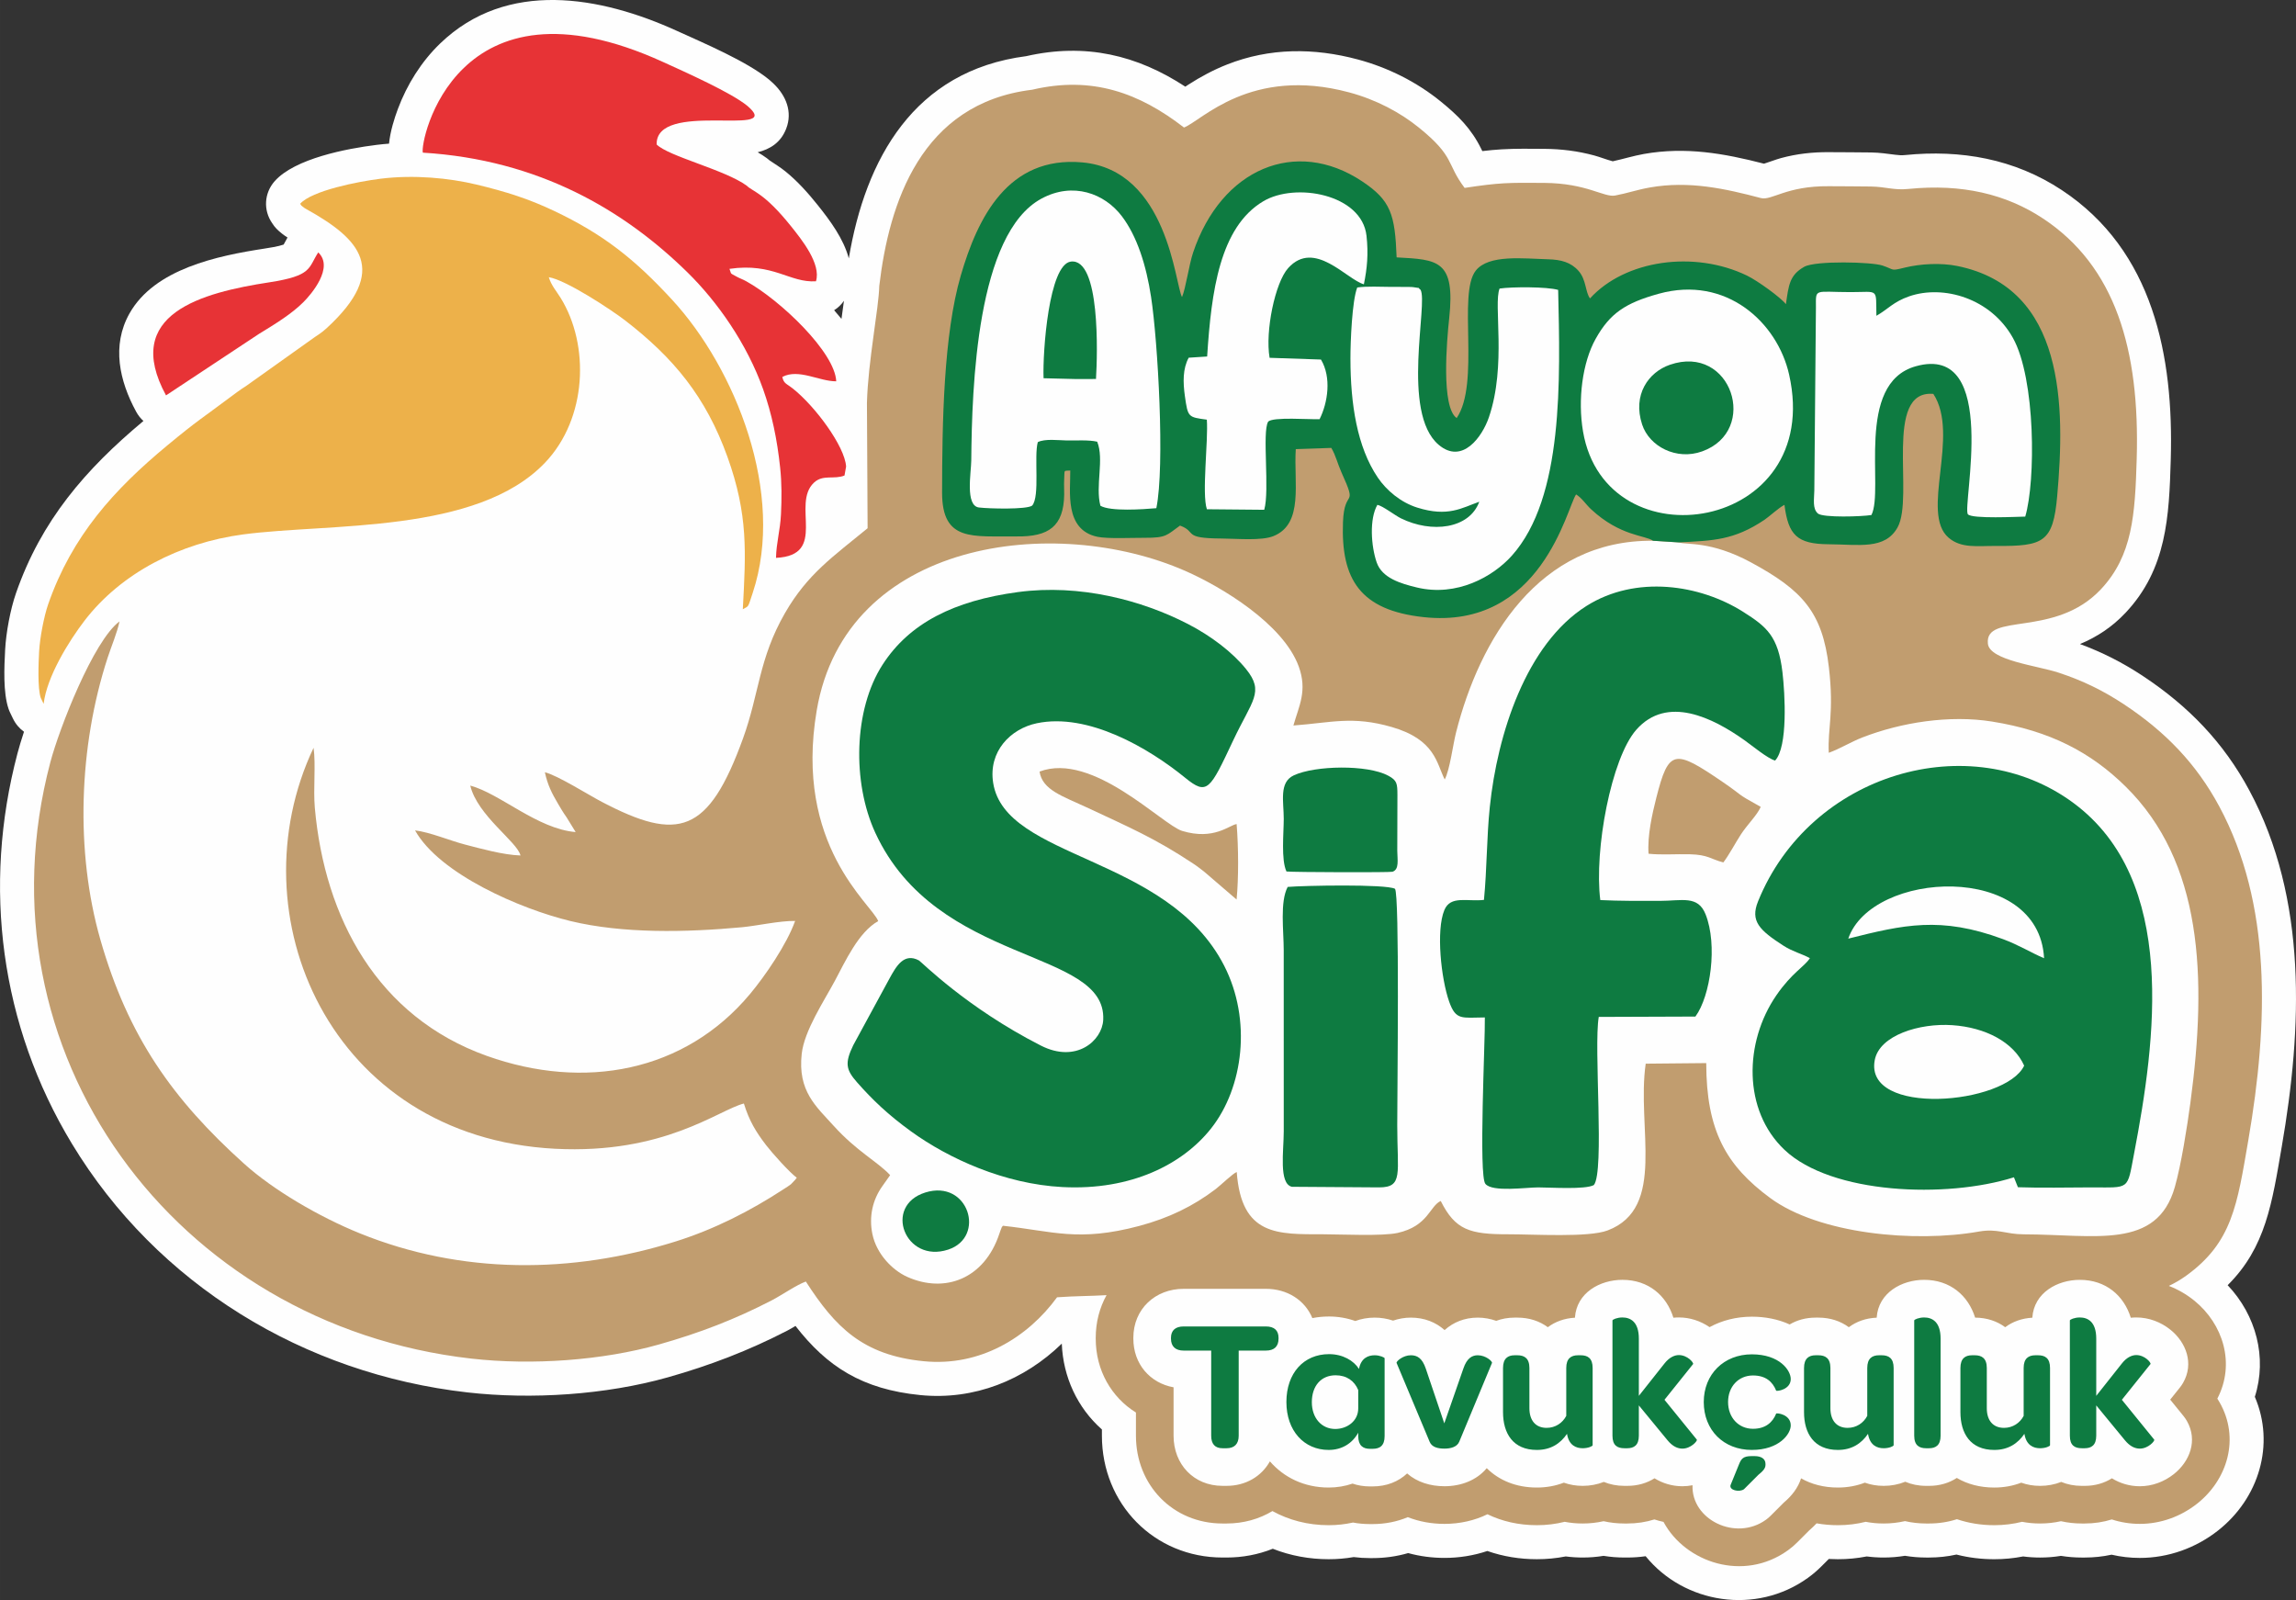
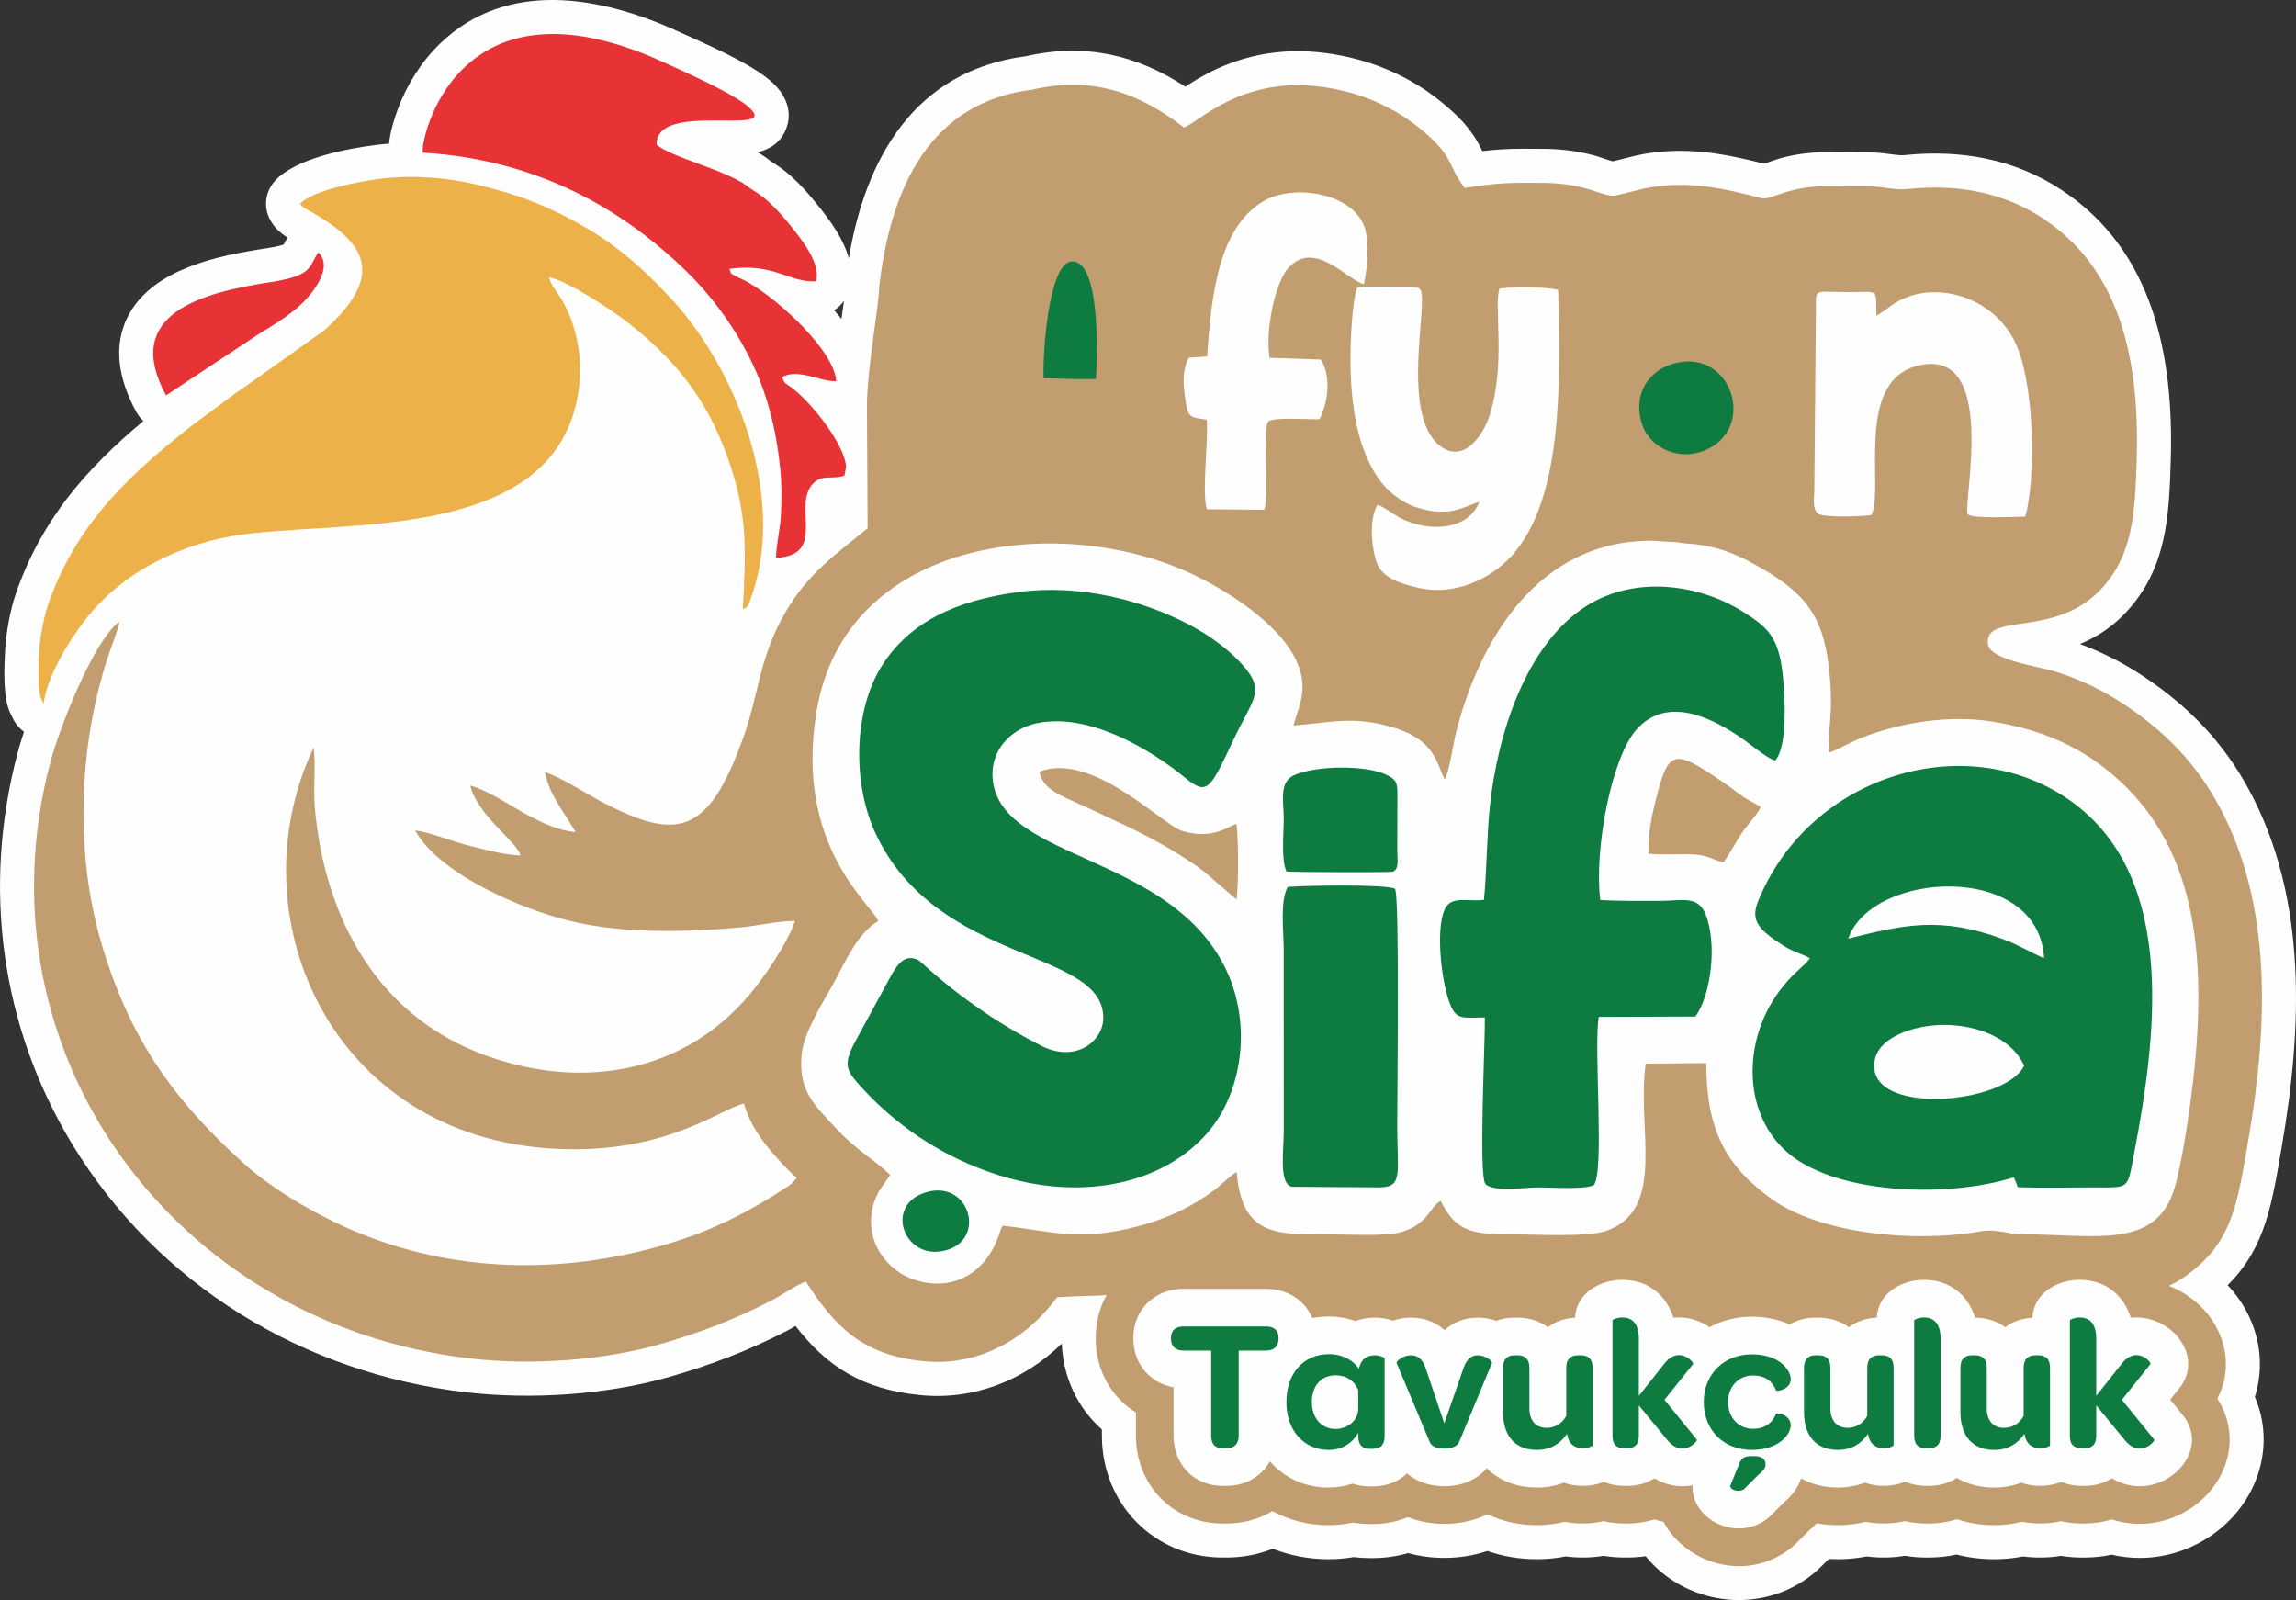
<svg xmlns="http://www.w3.org/2000/svg" xml:space="preserve" width="67.425mm" height="46.984mm" version="1.1" style="shape-rendering:geometricPrecision; text-rendering:geometricPrecision; image-rendering:optimizeQuality; fill-rule:evenodd; clip-rule:evenodd" viewBox="0 0 6366.15 4436.17">
  <rect x="0" y="0" width="6366.15" height="4436.17" fill="#333333" stroke="none" />
  <defs>
    <style type="text/css"> .fil0 {fill:#FEFEFE} .fil3 {fill:#0E7B41} .fil1 {fill:#C19D6F} .fil5 {fill:#E73336} .fil4 {fill:#EDB14A} .fil2 {fill:#FEFEFE} .fil6 {fill:#0E7B41;fill-rule:nonzero} </style>
  </defs>
  <g id="Layer_x0020_1">
    <g id="_2824460899344">
      <path class="fil0" d="M2333.17 884.1l1.06 -7.71c1.85,-13.51 4.01,-27.97 5.8,-42.44 -7.25,10.61 -16.5,19.46 -27.24,26.14 7.02,7.9 13.84,15.92 20.38,24.01zm20.29 -167.56c46.1,-275.43 180.16,-520.52 491.92,-560.84 164.64,-37.33 307.59,-2.89 441.19,84.57 2.93,-2 5.78,-3.91 8.5,-5.66 34.29,-22 69.62,-40.98 107.59,-55.91 117.93,-46.41 240.57,-46.4 362.21,-13.85 83.11,22.23 162.61,61.93 229.47,116.15 48.66,39.47 85.23,75.7 112.99,132.33 0.93,1.9 1.83,3.75 2.72,5.56 17.84,-2.11 35.73,-3.83 53.68,-4.87 39.42,-2.28 79.25,-1.62 118.71,-1.33 46.8,0.35 92.22,6.02 137.42,18.19 16.16,4.36 35.37,12 51.81,16.28 28.72,-6.17 56.75,-15.03 86.11,-20.25 115.87,-20.6 222.07,-1.76 333.3,26.91 15.36,-4.66 31.75,-11.36 47.29,-15.59 43.75,-11.91 88.04,-16.75 133.35,-16.34 38.91,0.36 77.83,0.18 116.73,0.82 23.33,0.39 44.19,3.47 67.08,6.39 9.22,1.19 17.24,1.77 26.53,0.82 154.88,-15.61 303.63,10.54 434.62,97.05 254.43,168.05 310.53,460.85 302.21,747.34 -4.58,157.64 -11.06,302.84 -124.85,424.1 -36.99,39.43 -79.51,67.52 -126.84,87.21 62.12,22.89 118.66,51.67 174.8,88.84 125.64,83.17 223.09,183.59 294.62,316.68 161.96,301.3 146.7,659.6 90.26,986.73 -27.02,156.67 -44.28,280.29 -150.25,385.3 78.86,83.21 110.14,200.41 75.38,309.52 56.54,131.56 11.76,281.1 -101.91,370.6 -61.84,48.69 -138.13,76.03 -216.97,76.03 -26.45,0 -52.71,-2.99 -78.39,-8.97 -24.48,5.33 -49.51,7.93 -74.63,7.93l-7.78 0c-19.4,0 -38.78,-1.54 -57.91,-4.66 -19.08,3.11 -38.43,4.66 -57.76,4.66 -15.76,0 -31.51,-1.01 -47.11,-3.05 -26.32,5.17 -53.11,7.71 -79.96,7.71 -35.4,0 -70.62,-4.18 -104.83,-12.94 -24.98,5.55 -50.55,8.27 -76.21,8.27l-7.77 0c-19.73,0 -39.44,-1.6 -58.89,-4.84 -19.44,3.22 -39.15,4.84 -58.86,4.84 -15.76,0 -31.51,-1.01 -47.11,-3.05 -26.32,5.17 -53.12,7.71 -79.97,7.71 -8.41,0 -16.83,-0.24 -25.22,-0.72l-20.91 20.91c-11.63,11.63 -23.83,22 -37.18,31.61 -143.45,103.28 -342.78,71.7 -449.76,-60.13 -16.85,2.45 -33.9,3.65 -50.98,3.65l-7.78 0c-19.4,0 -38.78,-1.53 -57.91,-4.66 -19.09,3.11 -38.43,4.66 -57.77,4.66 -15.76,0 -31.5,-1.01 -47.11,-3.05 -26.32,5.17 -53.11,7.71 -79.96,7.71 -46.96,0 -93.36,-7.36 -137.38,-22.78 -38.19,12.84 -78.44,19.16 -118.86,19.16 -34.03,0 -67.97,-4.37 -100.72,-13.37 -31.91,9.32 -65.06,13.89 -98.47,13.89l-7.78 0c-14.97,0 -29.92,-0.93 -44.76,-2.81 -22.89,3.96 -46.1,5.92 -69.35,5.92 -53.39,0 -105.82,-9.57 -155.01,-28.98 -40.59,16.21 -84.05,24.31 -128.2,24.31l-10.9 0c-189.95,0 -334.69,-148.82 -334.69,-337.81l0 -17.25c-68,-60.13 -107.61,-145.54 -111.24,-237.97 -103.71,100.9 -242.59,157.38 -391.84,142.68 -161.86,-15.95 -259.63,-79.55 -346.62,-191.8 -7.76,4.77 -15.19,9.19 -21.89,12.66 -107.15,55.53 -215.55,97.01 -331.66,129.8 -172.33,48.66 -378.16,62.12 -556.27,41.85 -452.2,-51.48 -859.86,-298.26 -1096.57,-689.75 -198.16,-327.75 -248.44,-712.21 -150.79,-1081.76 4.59,-17.38 10.72,-37.8 18.1,-60.16 -12.7,-9.02 -23.26,-21.35 -30.52,-36.39l-7.99 -16.56c-1.78,-3.68 -3.1,-6.92 -4.41,-10.79 -15.24,-45.11 -11.92,-115.27 -9.37,-163.57 2.51,-47.64 14.51,-111.98 30.14,-156.95 70.11,-201.73 192.6,-343.2 353.31,-477.32 -7.98,-7.11 -14.76,-15.75 -20.25,-25.84 -46.28,-85.05 -68.49,-183.1 -18.48,-272.1 69.53,-123.74 243.6,-159.88 373.56,-179.84 11.74,-1.8 39.33,-5.99 53.94,-11.26 3.66,-6.31 7.07,-13.02 10.74,-19.61 -5.19,-3.19 -9.97,-6.51 -15.14,-10.59 -11.51,-9.1 -20.26,-17.52 -27.15,-28.77 -25.22,-35.87 -22.7,-83.63 6.68,-116.78 55.74,-62.91 200.09,-90.47 282.64,-100.67 11.37,-1.41 22.87,-2.54 34.46,-3.42 3.31,-33.91 14.65,-69.82 24.53,-96.21 25.37,-67.8 65,-131.19 117.23,-181.54 184.86,-178.17 444.43,-131.57 657.06,-34.63 75.05,34.22 192.13,83.69 254.11,134.19 1.33,1.09 2.45,2.04 3.73,3.2l7.29 6.6c0.57,0.52 1.06,0.96 1.61,1.5 34.65,32.88 54.08,78.1 35.54,125.62 -14.95,38.3 -44.34,56.58 -78.93,65.14 8.98,5.2 17.58,10.72 25.61,16.6 2.77,2.02 5.17,3.97 7.53,6.12 15.21,10.36 29.08,18.49 44.05,30.6 33.29,26.95 62.82,60.02 89.47,93.4 34.18,42.8 71.59,93.14 86,147.67z" />
      <path class="fil1" d="M2437.94 792.97c-1.34,62.4 -31,207.4 -34.18,323.83l1.85 347.69c-94.3,77.69 -166.25,126.09 -229.02,235.12 -72.93,126.7 -71.14,222.75 -116.38,347.51 -96.16,265.18 -179.27,287.23 -391.39,176.13 -36.64,-19.19 -123.32,-73.84 -158.03,-82.19 7.68,35.46 19.02,57.75 36.61,87.55 7.19,12.18 13.71,23.48 23.47,37.19l25.27 41.08c-106.48,-8.9 -208.92,-106.42 -292.22,-128.87 20.02,83.55 131.08,156.38 139.22,193.76 -48.82,-1.7 -109.34,-18.81 -153.04,-30.08 -43.35,-11.18 -97.43,-34.49 -139.3,-39.45 68.39,121.58 293.25,218.05 430.62,251.25 146.18,35.33 321.06,31.52 475.27,17.28 41.82,-3.86 105.65,-18.38 147.95,-17.47 -23.18,65.02 -83.07,152.3 -124.9,202.38 -181.44,217.24 -460.43,267.83 -729.59,171.83 -303.61,-108.29 -449.88,-382.08 -477.21,-687.5 -4.74,-52.89 3.05,-120.25 -3.51,-166.77 -219.62,463.48 45.44,1079.19 669.49,1111.65 303.04,15.75 452.6,-107.39 523.64,-125.45 14.77,47.9 33.23,78.48 61.72,115.56 16.88,22 64.3,74.95 85.08,90.36 -0.99,1.48 -2.63,1.73 -3.27,4.22l-12.94 13.64c-4.64,3.92 -14,9.58 -19.76,13.35 -93.03,60.8 -193.39,112.12 -301.77,145.9 -285.75,89.1 -590.85,91.83 -874.54,-23.32 -112.66,-45.74 -239.3,-119.8 -320.42,-192.9 -197.63,-178.05 -321.32,-351.94 -398.43,-621.35 -69.78,-243.78 -60.13,-534.75 20.03,-780.95 10.26,-31.55 26.37,-69.19 33.14,-101.12 -72.3,53.14 -167.23,297.42 -191.76,390.22 -212.03,802.4 344.37,1559.95 1166.75,1653.57 169.67,19.31 364.92,4.87 519.94,-38.9 112.74,-31.84 211.55,-69.74 313.87,-122.76 28.15,-14.59 68.57,-42.9 94.18,-51.92 81.26,125.94 157.43,204.22 327.02,220.93 155.69,15.33 287.87,-65.45 369.5,-177.27 52.31,-3.76 94.2,-3.29 137.28,-5.95 -19.2,34.49 -30.05,74.69 -30.05,118.46l0 2.08c0,88.43 43.88,162.89 111.52,204.92l0 64.27c0,136.79 102.38,243.39 240.27,243.39l10.9 0c47.27,0 90.65,-12.49 127.23,-34.46 45.38,24.95 98.09,39.13 155.98,39.13 23.08,0 45.62,-2.5 67.38,-7.33 15.03,2.77 30.65,4.22 46.74,4.22l7.78 0c35.13,0 68.01,-6.77 97.51,-19.14 31.49,12.34 65.99,18.62 101.67,18.62 42.28,0 83.12,-9.1 119.22,-26.69 40.08,19.48 86.2,30.32 137.02,30.32 26.61,0 52.42,-3.19 77.06,-9.37 16.1,3.1 32.81,4.7 50.01,4.7 19.56,0 39,-2.16 57.87,-6.38 18.38,4.18 37.73,6.38 57.81,6.38l7.78 0c26.56,0 51.84,-3.92 75.33,-11.25 8.23,2.68 16.64,4.96 25.18,6.77 60.53,112.62 221.82,167.49 345.06,78.74 9.57,-6.88 17.26,-13.43 25.6,-21.76l33.75 -33.74c7.06,-6.17 13.78,-12.59 20.1,-19.22 18.86,3.37 38.57,5.13 59.03,5.13 26.62,0 52.42,-3.19 77.07,-9.37 16.1,3.1 32.81,4.7 50.01,4.7 19.94,0 39.77,-2.25 58.97,-6.63 18.69,4.34 38.36,6.63 58.78,6.63l7.77 0c27.36,0 53.37,-4.15 77.47,-11.92 31.65,10.77 66.36,16.58 103.58,16.58 26.61,0 52.41,-3.19 77.06,-9.37 16.1,3.1 32.81,4.7 50.01,4.7 19.55,0 39,-2.16 57.86,-6.38 18.39,4.18 37.73,6.38 57.81,6.38l7.78 0c26.56,0 51.84,-3.92 75.33,-11.25 24.57,8.02 50.61,12.28 77.69,12.28 57.68,0 113.4,-20.22 158.57,-55.79 84.08,-66.2 119.8,-181.09 62.5,-281.3 -2.05,-3.58 -4.08,-6.93 -6.17,-10.15 50.46,-96.93 16.2,-206.88 -64.06,-271.84 -21.32,-17.25 -45.1,-30.99 -70.41,-40.7 16.69,-7.77 32.58,-17.12 47.97,-28.19 128.01,-92.24 141.53,-196.68 172.3,-375.1 56.72,-328.77 64.32,-656.78 -80.39,-925.99 -63.65,-118.43 -149.66,-207.23 -263.58,-282.65 -58.08,-38.45 -114.07,-65.86 -181.8,-88.21 -59.44,-19.6 -191.48,-34.02 -196.23,-80.41 -9,-87.97 185.63,-14.66 313.34,-150.78 87.8,-93.56 94.8,-206.33 99.32,-362.23 8.8,-302.93 -59.35,-533.37 -259.87,-665.82 -102.17,-67.47 -224.66,-96.85 -373.11,-81.89 -40.78,4.11 -61.59,-6.04 -104.64,-6.75 -38.55,-0.64 -77.39,-0.46 -116.02,-0.81 -118.34,-1.07 -158.68,40.69 -188.57,32.8 -98.74,-26.07 -199.52,-48.52 -307.99,-29.23 -35.86,6.37 -61.99,15.88 -95.85,22.23 -31.21,5.84 -78.26,-34.1 -196.71,-34.99 -100.88,-0.75 -122.68,-0.92 -220.75,13.87 -51.25,-67.71 -25.85,-85.32 -126.12,-166.64 -52.89,-42.89 -119.58,-78.25 -194.4,-98.28 -273.21,-73.07 -409.09,79.25 -457.58,97.52 -123.72,-95.69 -254.31,-143.98 -420.96,-104.79 -309.06,37.5 -397.07,315.38 -423.98,544.19z" />
      <path class="fil2" d="M4654.71 1503.77l-71.21 -4.53c-316.99,-3.39 -480.87,273.17 -546.42,532.03 -8.4,33.21 -17.19,103.47 -31.28,129.77 -22.79,-44.94 -26.04,-110.63 -147.33,-145.56 -109,-31.39 -167.78,-11.69 -272.19,-4.08 15.01,-53.65 39.57,-96.12 14.55,-164.18 -43.26,-117.71 -214.05,-220.37 -314.32,-264.37 -362.62,-159.11 -941.53,-86.18 -1021.93,386.41 -63.85,375.29 152.72,537.21 170.44,584.43 -54.86,30.65 -91.53,112.25 -120.62,166.46 -29.26,54.55 -84.23,137.28 -91.43,201.03 -11.78,104.16 40.42,146.7 88.04,199.57 64.37,71.45 122.39,99.9 157.07,137.26l-21.31 30.2c-27.48,38.31 -37.8,85.02 -27.9,133.12 11.37,55.21 55.36,100.21 96.44,118.64 104.29,46.77 214.01,5.99 255.64,-119.5 0.59,-1.78 2.36,-7.07 3.06,-8.78 6.2,-15.2 1.69,-5.93 6.69,-13.33 138.56,14.9 208.74,45.65 378.13,0.5 82.33,-21.93 150.02,-55.1 212.11,-102.35 14.16,-10.78 47.16,-43.18 58.17,-47.08 13.05,177.84 113.68,172.41 240.05,172.57 49.63,0.07 163.91,5.65 206.08,-3.78 84.94,-18.99 88.79,-74.69 119.51,-88.57 40.4,80.49 80.2,92.54 187.63,92.36 70.63,-0.11 222.2,9.42 275.11,-10.69 164.12,-62.39 80,-285.05 105.59,-462.34l167.83 -1.57c0.19,187.92 55.54,284.13 177.16,373.86 135.59,100.02 400.44,124.82 579.16,93.13 51.13,-9.05 73.57,7.63 124.37,7.74 197.34,0.44 368.91,43.75 418.62,-131.18 17.82,-62.72 34.03,-166.33 43,-232.68 47.87,-353.94 31.71,-669.31 -179.17,-877.31 -96.33,-95.01 -209.67,-154.85 -371.18,-180.56 -117.69,-18.74 -251.13,2.4 -358.2,43.83 -33.56,12.98 -61.59,31.15 -93.97,42.83 -3.53,-68.23 15.08,-109.38 0.28,-236.99 -17.79,-153.38 -74.01,-214.07 -216.18,-290.98 -111.39,-60.27 -179.29,-47.83 -200.09,-55.33z" />
-       <path class="fil3" d="M4583.5 1499.23l71.21 4.53c95.21,-4.96 152.82,-5.5 238.07,-62.87 13.25,-8.92 39.29,-33.32 55.02,-41.2 10.74,83.87 34.78,108.74 123.03,109.25 83.1,0.5 155.61,15.95 190.57,-46.66 47.11,-84.37 -40.19,-382.45 99.23,-370.24 74.71,114.35 -37.44,330.96 42.48,398.92 35.33,30.04 79.8,22.3 131.31,22.68 131.61,0.97 158.21,-9.93 169.6,-138.03 22.09,-248.36 22.69,-577.16 -276.73,-638.1 -45.82,-9.32 -101.88,-6.29 -145.55,4.36 -41.18,10.06 -27.12,6.11 -62.22,-5.71 -29.71,-10 -185.72,-14.01 -216.9,3.53 -40.95,23.05 -43.17,51.18 -50.76,103.66 -13.98,-18.3 -78.68,-65.09 -107.67,-79.12 -147.02,-71.14 -338.76,-43.13 -435.53,63.08 -13.06,-16.8 -10.14,-51.74 -31.74,-76.2 -21.32,-24.15 -49.04,-31.3 -83.87,-32.22 -68.93,-1.83 -165.26,-14.15 -201.17,31.38 -50.68,64.24 12.71,311.99 -52.96,408.79 -43.56,-30.51 -27.28,-216 -20.75,-276.21 17.65,-162.93 -32.18,-162.95 -145.71,-169.28 -4.57,-118.97 -15.69,-157.84 -96.35,-211.27 -183.22,-121.35 -389.74,-35.17 -468.02,198.06 -11.45,34.13 -20.38,99.25 -30.7,123.19 -19.35,-33.89 -39.07,-351.87 -276.43,-373.3 -206.47,-18.64 -290.39,154.02 -336.82,313.01 -48.17,164.99 -51.73,410.76 -52.01,601.93 -0.19,138.36 85.16,120.63 207.23,122.05 88.91,1.05 129.99,-28.16 131.34,-116.34 0.19,-12.39 -0.83,-27.91 -0.12,-39.69 1.86,-30.96 -2.88,-25.06 16.96,-26.73 0.87,57.07 -17.37,164.28 75.33,183.76 28.29,5.95 97.11,2.63 129.76,2.81 62.97,0.37 62.03,-7.54 99.23,-33.91 48.53,17.96 4.48,35.33 115.87,35.89 41.16,0.21 109.86,6.93 143.52,-6.81 84.39,-34.44 55.48,-148.42 61.56,-241.07l98.46 -3.33c12.02,19.67 18.02,45.26 28.03,67.4 47.16,104.29 8.06,40.26 4.4,138.48 -5.92,158.72 47.71,244.34 223.97,263.33 326.41,35.15 397.11,-304.42 422.37,-340.25 15.71,9.41 26.82,27.42 41.57,41.13 80.57,74.95 150.09,71.8 171.91,87.33z" />
      <path class="fil3" d="M2822.68 1641.49c-177.55,23.9 -301.02,85.93 -375.55,201.27 -80.46,124.54 -84.54,326.92 -20.04,466.41 171.04,369.84 641.87,318.91 631.8,518.56 -2.91,57.45 -74.65,121.17 -172.84,71.12 -207.17,-105.6 -331.13,-232.38 -338.26,-236.16 -41.13,-21.82 -62.49,15.59 -81.06,49.43l-100.99 185.89c-24.09,49.84 -19.78,68.1 10.34,102.35 43.11,48.99 86.68,90.55 150.17,136.49 103.87,75.12 258.78,145.94 419.81,154.25 190.9,9.85 333.55,-63.51 411.82,-162.36 89.87,-113.52 113.39,-301.34 36.29,-451.56 -157.66,-307.18 -606.73,-293.44 -640.41,-506.75 -13.76,-87.19 48.21,-150.03 121.09,-165.26 141.83,-29.64 309.49,68.17 411.43,151.27 61.16,49.86 68.34,33.72 132.75,-103.13 52.66,-111.89 87.56,-134.29 36.09,-198.14 -37.82,-46.94 -97.04,-92.02 -161.67,-125.35 -127.28,-65.63 -299.61,-111.37 -470.77,-88.32z" />
      <path class="fil3" d="M5018.3 2656.48c-14.88,23.59 -49.59,39.96 -92.92,102.92 -89.94,130.71 -92.91,319.1 22.54,428.47 130.19,123.34 448.47,135.4 636.17,76.16l11.03 27.52c66.88,2.45 136.95,0.42 204.19,0.45 107.22,0.05 98.3,8.88 117.83,-93.41 59.96,-313.88 121.68,-757.7 -167.77,-972.2 -286.47,-212.28 -730.58,-83.39 -874.75,272.53 -22.24,54.9 3.62,80 70.82,123.24 25.24,16.25 49.99,21.8 72.86,34.32z" />
      <path class="fil3" d="M4114.61 2494.93c-46.36,5.34 -92.56,-12.99 -109.71,27.98 -23.71,56.66 -8.93,191.27 13.11,253.79 18.69,53 34.98,44.53 99.04,44.14 1.35,61.81 -17.88,441.5 1.74,461.65 19.77,23.19 112.08,9.55 146.38,9.55 33.53,0.01 130.1,6.56 154.06,-6.44 30.32,-36.46 -0.84,-383.34 13.68,-466.23l267.97 -0.97c42.03,-57.29 61.81,-198.91 28.24,-283.4 -21.23,-53.44 -65.38,-37.37 -127.33,-37.33 -54.44,0.04 -110.33,0.42 -164.64,-2.23 -17.46,-138.67 30.37,-393.38 99.8,-472.17 85.27,-96.77 211.95,-33.48 299.73,28.8 22.05,15.64 64.53,51.01 85.18,56.59 35.86,-38.14 27.41,-185.51 20.39,-244.89 -11.8,-99.99 -43.62,-126.04 -108.63,-167.24 -120.07,-76.12 -297.99,-103.1 -435.23,-16.24 -167.02,105.7 -246.66,355.4 -267.55,556.75 -8.92,85.97 -7.81,171.6 -16.24,257.9z" />
-       <path class="fil2" d="M2861.8 1401.84c22.27,-25.19 4.6,-137.26 15.74,-176.05 20.01,-10.04 57.27,-5.02 79.75,-4.65 27.18,0.45 62.05,-1.98 84.93,3.48 19.87,48.54 -5.59,122.5 8.88,177.53 27.73,16.37 117.73,10.02 155.1,6.78 23.99,-116.56 4.27,-462.39 -14.63,-585.86 -13.36,-87.31 -38.48,-167.66 -81.09,-223.76 -47.84,-63.03 -135.46,-95.91 -222.84,-48.64 -179.68,97.18 -192.77,521.23 -194.6,726.19 -0.29,33.35 -17.41,125.45 21.46,130.15 27.81,3.36 131.62,6.01 147.28,-5.16z" />
      <path class="fil2" d="M3744.4 995.42c0.22,124.84 18.33,243.99 75.97,328.83 23.94,35.26 63.4,68.74 109.65,83.17 85.13,26.58 122.74,0.87 171.59,-16.35 -27.72,75.55 -132.15,87.85 -217.17,46.03 -16.96,-8.35 -50.31,-34.44 -65.35,-37.46 -22.58,39.1 -17.65,114.05 -1.91,159.72 14.81,42.99 65.91,58.57 111.91,69.53 110.24,26.26 210.55,-29.82 262.95,-88.42 144.05,-161.12 133.92,-487.77 128.3,-736.72 -31.19,-9.03 -128.02,-8.8 -162.4,-3.74 -17.6,43.09 19.76,212.11 -29.62,356.86 -18.4,53.95 -73.76,132.02 -139.41,76.2 -105.1,-89.35 -28.15,-394.22 -50.24,-429.78 -10.78,-8.4 3.14,-2.88 -16.01,-6.54 -6.69,-1.28 -14.42,-1.18 -21.35,-1.29 -14.57,-0.23 -29.84,0.01 -44.51,-0.08 -28.16,-0.14 -66.85,-2.28 -93.52,1.64 -14.33,36.31 -18.98,150.41 -18.89,198.4z" />
-       <path class="fil2" d="M4599.36 814.36c-92.67,25.6 -135.57,54.36 -175.08,125.07 -36.62,65.54 -50.03,168.54 -34.99,256.82 63.46,372.62 669.36,278.73 571.44,-157.67 -32.47,-144.7 -174.54,-275.82 -361.37,-224.21z" />
      <path class="fil3" d="M3559.41 2634.4l0.08 502.18c0,54.15 -14.33,144.98 22.45,153.75l241.76 1.66c67.75,0.02 50.46,-38.39 50.46,-171.96 0.01,-92.72 6.87,-642.21 -6.32,-655.91 -25.03,-13.45 -253.53,-8.97 -297.48,-5.15 -21.92,41.56 -10.96,121.18 -10.95,175.43z" />
      <path class="fil2" d="M5035.06 851.94l-4.45 507.71c-0.4,24.86 -5.73,50.37 10.06,64.17 14.72,11.88 122.24,8.48 148.28,4.04 36.03,-70.91 -46.66,-364.71 122.75,-412.35 235.14,-66.13 127.58,390.25 144.82,410.39 11.28,13.19 138.89,6.62 158.93,6.34 29.16,-98.64 28.88,-381.85 -34,-495.01 -61.5,-110.69 -193.05,-148.26 -287.54,-115.76 -44.16,15.18 -59.25,36 -91.18,54.04 -1.55,-78.26 7.71,-65.62 -71.14,-65.66 -102.13,-0.05 -96.65,-11.9 -96.53,42.08z" />
      <path class="fil2" d="M3347.12 988.38l-51.21 3.34c-16.68,30.75 -15.94,68.23 -10.55,106.5 8.34,59.18 9.09,58.17 60.82,65.28 4.47,58.31 -14.4,205 0.17,248.37l159 1.47c15.58,-53.35 -6.29,-215.31 10.77,-244.04 11.69,-14.28 117.97,-5.85 142.68,-7.08 23.23,-46.3 33.31,-116.12 3.85,-165.4l-142.42 -4.82c-12.67,-73.39 15.11,-208.24 51.43,-248.65 72.89,-81.08 162.36,31.83 210,44.84 8.95,-44.07 12.91,-83.92 7.26,-134.63 -12.8,-115.16 -196.86,-148.82 -286.37,-95.44 -120.18,71.69 -143.9,249.1 -155.45,430.26z" />
      <path class="fil3" d="M3567.06 2416.19c21.77,2.19 287.03,2.95 293.89,0.72 19.45,-6.32 13.53,-33.53 13.29,-58.38l0.44 -154.91c-0.19,-31.39 -1.12,-39.93 -25.4,-53.03 -57.68,-31.14 -202.78,-28.54 -261.96,-0.95 -41.6,19.38 -27.82,72.65 -27.84,120.55 -0.04,39.71 -7.74,113.7 7.57,146.01z" />
      <g>
        <path class="fil4" d="M832.2 564.99c6.34,8.19 -0.47,1.88 8.36,8.86 4.02,3.18 3.92,3.17 10.13,6.63 147.45,82.18 229.8,168.35 55.73,328.74 -18.29,16.85 -28.25,20.81 -44.26,32.91l-180.36 128.41c-15.34,9.53 -31.46,21.65 -45.58,32.25 -76.15,57.14 -87.03,61.47 -171.61,131.49 -147.98,122.51 -265.14,251.42 -331.1,441.22 -11.45,32.96 -23.04,93 -25.04,130.93 -1.51,28.58 -4.89,100.48 4.53,128.37l7.99 16.56c8.85,-75.6 70.32,-174.37 113.07,-230.19 101.71,-132.79 265.15,-216.07 439.07,-239.38 239.83,-32.14 649.24,-0.6 838.41,-199.35 116.53,-122.42 123.93,-325.7 42.89,-456.6 -11.23,-18.14 -26.18,-34.92 -32.77,-57.33 47.44,7.36 173.97,90.67 212.37,120.39 133.23,103.11 222.94,210.6 283.04,377.86 57.86,161.04 50.95,264.35 42.55,422.35 17.53,-10.29 13.14,-2.22 27.57,-45.77 91.22,-275.27 -48.29,-622.13 -223.63,-812.3 -104.43,-113.24 -191.05,-181.75 -327.85,-246.61 -69.85,-33.12 -132.16,-52.95 -214.43,-72.72 -76.73,-18.45 -174.19,-27.56 -265.52,-16.29 -62.84,7.77 -191.22,33.08 -223.55,69.58z" />
        <path class="fil5" d="M2262.4 779.88c15.08,-48.25 -40.24,-116.46 -68.71,-152.1 -75.14,-94.09 -107.03,-96.58 -123.05,-112.86 -60.4,-44.23 -217.05,-81.3 -249.97,-114.36 -2.76,-122.43 342.24,-21.29 258.55,-100.69l-7.29 -6.6c-45.22,-36.84 -170.94,-92.9 -233.63,-121.47 -575.94,-262.59 -675.11,223.31 -665.85,251.44 322.17,19.5 558.89,160.27 733.77,331.97 83.2,81.68 164.99,197.92 210.03,324.9 23.56,66.44 38.6,137.62 46.96,217.23 4.55,43.29 4.31,85.25 2.21,128.77 -2.11,43.8 -12.92,79.04 -13.79,120.58 144.99,-6.88 41.32,-148.73 105.33,-208.64 24.99,-23.39 55.46,-7.9 84.59,-19.69l4.43 -24.8c-3.27,-55.81 -86.08,-167.9 -148.6,-217.01 -16.7,-13.12 -24.33,-12.94 -28.26,-31.48 44.97,-23.94 102.84,12.54 149.49,12.1 -3.09,-79.61 -153.53,-223.99 -249.52,-277.38 -10.09,-5.61 -16.83,-7.48 -25.59,-12.27 -22.14,-12.12 -14.29,-5.99 -20.89,-22.12 122.21,-17.71 166.61,39.2 239.78,34.47z" />
        <path class="fil5" d="M460.31 1096.19l258.18 -170.77c46.51,-28.34 89.73,-55.01 122.4,-87.4 21.94,-21.75 85.95,-96.33 41.48,-138.23 -28.08,43.46 -16.21,64.57 -135.58,82.92 -186.4,28.63 -409.62,87.2 -286.47,313.49z" />
      </g>
      <path class="fil2" d="M5612.46 2954.47c-29.39,-65.4 -107.53,-105.91 -199.13,-112.2 -90.58,-6.21 -201.94,27.65 -215.16,96.66 -30.13,157.23 362.59,124.64 414.29,15.54z" />
      <path class="fil1" d="M4571 2366.95c35.78,3.75 77.02,0.53 113.73,1.44 52.3,1.3 58.07,13.56 93.66,22.64 16.28,-21.47 33.91,-55.07 48.73,-77.76 18.56,-28.39 44.71,-52.83 54.9,-76.2 -73.87,-40.85 -44.16,-27.23 -106.09,-69.47 -133.16,-90.85 -149.05,-91.38 -183.52,44.44 -10.91,43.05 -25.14,105.09 -21.41,154.91z" />
      <path class="fil3" d="M4630.02 1011.35c-59.42,20.55 -103.83,83.16 -76.87,165.55 20.02,61.12 95.24,100.18 166.53,74.53 159.25,-57.28 81.3,-299.21 -89.67,-240.09z" />
      <path class="fil1" d="M2882.39 2139.22c7.6,51.14 64.7,68.34 129.57,98.72 118.84,55.67 188.01,84.67 296.07,156.1 13.36,8.83 20.86,15.15 31.82,23.54l88.87 76.37c5.81,-60.17 5.33,-144.23 0.1,-209.22 -19.81,2.35 -62.59,45.73 -150.92,19.01 -55.01,-16.64 -248.62,-220.58 -395.51,-164.52z" />
      <path class="fil2" d="M5124.73 2602.32c153.23,-38.48 255.91,-62.62 428.65,1.27 44.48,16.45 77.85,37.62 114.26,53.12 -14.21,-268.74 -478.41,-243.37 -542.91,-54.39z" />
      <path class="fil3" d="M2893.47 1048.65l91.42 2.27 53.97 -0.19c4.29,-69.89 12.09,-335.69 -69.65,-325.49 -61.08,7.64 -78.46,250.06 -75.74,323.41z" />
      <path class="fil3" d="M2565.65 3306.15c-118,36.88 -55.84,197.32 63.15,158.42 105.97,-34.63 56.7,-195.86 -63.15,-158.42z" />
      <path class="fil0" d="M5635.06 3653.34c4.45,-69.57 69.93,-105.01 131.57,-105.01 72.38,0 122.48,43.75 141.48,105.07 4.99,-0.54 10.05,-0.81 15.16,-0.81 34.72,0 68.18,12.56 95.07,34.32 43.35,35.09 65.38,93.4 34.91,146.68 -2.82,4.96 -5.57,8.99 -9.13,13.44l-26.76 33.41 36.69 45.18c3.75,4.62 6.63,8.82 9.58,13.97 30.98,54.19 7.78,112.72 -36.47,147.56 -26.78,21.08 -59.79,33.43 -94.03,33.43 -28.49,0 -54.55,-8.01 -77.43,-22.01 -21.11,13.41 -46.8,20.98 -75.58,20.98l-7.78 0c-20.85,0 -40.09,-3.84 -57.16,-10.93 -18.45,7.27 -38.66,10.93 -58.51,10.93 -18.72,0 -36.29,-3.09 -52.34,-8.85 -23.07,8.88 -48.17,13.51 -74.74,13.51 -40.03,0 -74.99,-9.6 -103.94,-26.63 -21.4,14.02 -47.63,21.96 -77.1,21.96l-7.77 0c-21.2,0 -40.74,-4.01 -58.07,-11.41 -18.76,7.59 -39.42,11.41 -59.68,11.41 -18.73,0 -36.29,-3.09 -52.34,-8.85 -23.07,8.88 -48.17,13.51 -74.75,13.51 -39.16,0 -73.48,-9.19 -102.06,-25.54 -8.41,26.56 -25.72,48.51 -48.14,67.5l-36.44 36.43c-4.17,4.17 -8.02,7.43 -12.8,10.88 -84.18,60.62 -207.4,-0.61 -203.57,-95.65 -9.18,1.81 -18.56,2.76 -28.03,2.76 -28.5,0 -54.56,-8.01 -77.44,-22.01 -21.11,13.41 -46.8,20.98 -75.57,20.98l-7.78 0c-20.86,0 -40.09,-3.84 -57.17,-10.93 -18.44,7.27 -38.65,10.93 -58.51,10.93 -18.72,0 -36.29,-3.09 -52.34,-8.85 -23.07,8.88 -48.17,13.51 -74.74,13.51 -57.9,0 -105.19,-20.08 -139.04,-53.69 -28.13,33.77 -71.57,50.05 -117.2,50.05 -39.09,0 -76.08,-11.3 -103.55,-35.44 -24.01,22.68 -57.05,35.96 -95.64,35.96l-7.78 0c-17.17,0 -33.24,-2.73 -47.91,-7.79 -20.75,7.15 -43.05,10.9 -66.21,10.9 -67.94,0 -124.17,-28.01 -162.97,-72.57 -23.06,41.41 -66.7,67.91 -120.24,67.91l-10.9 0c-80.27,0 -135.95,-59.88 -135.95,-139.08l0 -134.16c-65.23,-11.76 -111.53,-64.49 -111.53,-135.04l0 -2.08c0,-80.04 60.72,-135.95 139.59,-135.95l227.71 0c59.5,0 108.43,31.47 129.05,81.2 14.71,-2.91 30.16,-4.44 46.27,-4.44 24.9,0 49.62,4.25 72.77,12.49 16.49,-6.11 34.57,-9.39 53.79,-9.39 17.1,0 34.57,2.78 50.95,8.31 15.8,-5.39 32.41,-8.31 49.16,-8.31 37.55,0 69.15,12.68 93.71,34.51 24.19,-21.64 55.22,-34.51 91.99,-34.51 17.45,0 34.76,3.12 51.15,8.91 15.48,-5.78 32.63,-8.91 51.02,-8.91l7.79 0c32.74,0 61.55,9.68 84.24,26.57 20.55,-15.37 46.15,-24.78 75.19,-26.33 4.46,-69.57 69.94,-105.01 131.57,-105.01 72.39,0 122.48,43.75 141.48,105.07 4.99,-0.54 10.05,-0.81 15.16,-0.81 30.54,0 60.13,9.73 85.11,26.88 34.25,-18.55 74.1,-28.96 117.2,-28.96 36.28,0 72.34,6.62 104.9,21.53 20.4,-12.11 44.8,-18.93 71.97,-18.93l7.78 0c32.74,0 61.56,9.68 84.25,26.57 21.04,-15.74 47.37,-25.22 77.26,-26.43 4.51,-69.51 69.94,-104.92 131.57,-104.92 72.27,0 122.32,43.62 141.39,104.78 32.39,0.17 60.92,9.82 83.42,26.57 20.55,-15.37 46.15,-24.78 75.19,-26.33z" />
      <path class="fil6" d="M3358.29 3744.47l0 236.01c0,22.82 10.37,34.76 31.64,34.76l10.89 0c21.79,0 33.72,-11.93 33.72,-34.76l0 -236.01 75.21 0c23.34,0 35.27,-11.42 35.27,-33.2l0 -2.08c0,-20.75 -11.93,-31.64 -35.27,-31.64l-227.71 0c-22.82,0 -35.27,10.89 -35.27,31.64l0 2.08c0,21.78 12.45,33.2 35.27,33.2l76.25 0zm407.7 160.27c0,35.79 -31.64,57.06 -63.8,57.06 -37.87,0 -64.84,-30.6 -64.84,-74.17 0,-45.64 25.94,-74.69 65.88,-74.69 30.6,0 52.38,15.56 62.76,40.98 0,0 0,53.43 0,50.83zm2.08 -109.45c-14.52,-22.82 -44.61,-40.98 -82.99,-40.98 -70.03,0 -118.27,52.39 -118.27,132.79 0,79.37 48.76,132.79 117.23,132.79 37.35,0 65.88,-18.68 81.95,-47.72l0 9.34c0,26.46 13.48,35.27 32.16,35.27l7.78 0c19.71,0 33.2,-8.3 33.2,-35.27l0 -215.78c0,-2.08 -12.96,-8.3 -27.49,-8.3 -18.16,0 -37.87,7.78 -43.57,37.86zm185.17 -1.03c-9.85,-29.05 -23.86,-36.83 -41.49,-36.83 -21.79,0 -40.99,17.12 -39.43,21.26l91.81 218.9c6.22,15.04 23.34,18.68 40.98,18.68 16.6,0 34.76,-4.15 40.98,-19.2l90.77 -218.38c1.56,-4.14 -17.12,-21.26 -39.42,-21.26 -15.56,0 -30.08,7.78 -39.94,36.83l-52.91 151.98 -51.35 -151.98zm391.63 181.03c5.19,32.16 25.42,39.94 43.57,39.94 15.04,0 27.49,-5.71 27.49,-8.3l0 -214.22c0,-26.98 -13.49,-35.27 -33.2,-35.27l-7.26 0c-19.2,0 -32.68,8.82 -32.68,35.27l0 132.79c-10.38,19.71 -30.09,33.2 -54.47,33.2 -30.6,0 -47.72,-20.75 -47.72,-54.47l0 -111.52c0,-26.98 -14,-35.27 -33.2,-35.27l-7.78 0c-18.68,0 -32.16,8.82 -32.16,35.27l0 122.41c0,58.61 27.49,104.78 93.89,104.78 39.42,0 65.88,-18.68 83.5,-44.6zm199.18 -78.85l79.36 96.48c14,17.12 28.01,23.35 41.5,23.35 23.34,0 42.02,-21.27 39.94,-24.9l-89.73 -110.49 79.37 -99.07c2.07,-3.63 -15.57,-24.9 -39.43,-24.9 -12.44,0 -26.97,6.74 -39.94,23.34l-71.06 89.73c0,-0.52 0,-158.72 0,-158.72 0,-47.21 -23.86,-58.61 -45.65,-58.61 -14.52,0 -27.49,5.7 -27.49,8.3l0 319.52c0,26.98 13.48,34.76 33.2,34.76l7.78 0c18.67,0 32.16,-8.3 32.16,-34.76l0 -84.03zm313.3 123.45c75.73,0 107.89,-44.08 107.89,-67.95 0,-31.12 -39.42,-35.27 -40.46,-32.68 -9.86,24.38 -29.56,42.02 -64.32,42.02 -39.94,0 -68.99,-31.12 -68.99,-74.17 0,-43.05 29.05,-73.66 68.99,-73.66 35.78,0 54.46,17.64 64.32,42.02 1.56,2.6 40.46,-2.6 40.46,-32.16 0,-23.86 -30.6,-68.47 -107.89,-68.47 -77.29,0 -133.31,54.99 -133.31,132.27 0,77.81 54.99,132.79 133.31,132.79zm-21.78 108.93l39.94 -39.94c12.96,-10.38 19.71,-18.16 19.71,-27.49l0 -2.6c0,-14.52 -11.93,-21.78 -30.61,-21.78l-7.78 0c-23.86,0 -29.04,7.78 -35.27,23.34l-22.82 56.02c-6.22,15.05 23.86,21.79 36.83,12.45zm343.9 -153.53c5.19,32.16 25.42,39.94 43.57,39.94 15.04,0 27.49,-5.71 27.49,-8.3l0 -214.22c0,-26.98 -13.49,-35.27 -33.2,-35.27l-7.26 0c-19.2,0 -32.68,8.82 -32.68,35.27l0 132.79c-10.38,19.71 -30.09,33.2 -54.47,33.2 -30.6,0 -47.72,-20.75 -47.72,-54.47l0 -111.52c0,-26.98 -14,-35.27 -33.2,-35.27l-7.78 0c-18.68,0 -32.16,8.82 -32.16,35.27l0 122.41c0,58.61 27.49,104.78 93.89,104.78 39.42,0 65.88,-18.68 83.5,-44.6zm161.31 39.94l7.78 0c18.68,0 32.17,-8.3 32.17,-34.76l0 -269.2c0,-47.21 -23.87,-58.61 -45.65,-58.61 -14.52,0 -27.49,5.7 -27.49,8.3l0 319.52c0,26.98 14.01,34.76 33.2,34.76zm272.32 -39.94c5.19,32.16 25.42,39.94 43.57,39.94 15.04,0 27.49,-5.71 27.49,-8.3l0 -214.22c0,-26.98 -13.49,-35.27 -33.2,-35.27l-7.26 0c-19.2,0 -32.68,8.82 -32.68,35.27l0 132.79c-10.38,19.71 -30.09,33.2 -54.47,33.2 -30.6,0 -47.72,-20.75 -47.72,-54.47l0 -111.52c0,-26.98 -14,-35.27 -33.2,-35.27l-7.78 0c-18.68,0 -32.16,8.82 -32.16,35.27l0 122.41c0,58.61 27.49,104.78 93.89,104.78 39.42,0 65.88,-18.68 83.5,-44.6zm199.18 -78.85l79.36 96.48c14,17.12 28.01,23.35 41.5,23.35 23.34,0 42.02,-21.27 39.94,-24.9l-89.73 -110.49 79.37 -99.07c2.07,-3.63 -15.57,-24.9 -39.43,-24.9 -12.44,0 -26.97,6.74 -39.94,23.34l-71.06 89.73c0,-0.52 0,-158.72 0,-158.72 0,-47.21 -23.86,-58.61 -45.65,-58.61 -14.52,0 -27.49,5.7 -27.49,8.3l0 319.52c0,26.98 13.48,34.76 33.2,34.76l7.78 0c18.67,0 32.16,-8.3 32.16,-34.76l0 -84.03z" />
    </g>
  </g>
</svg>